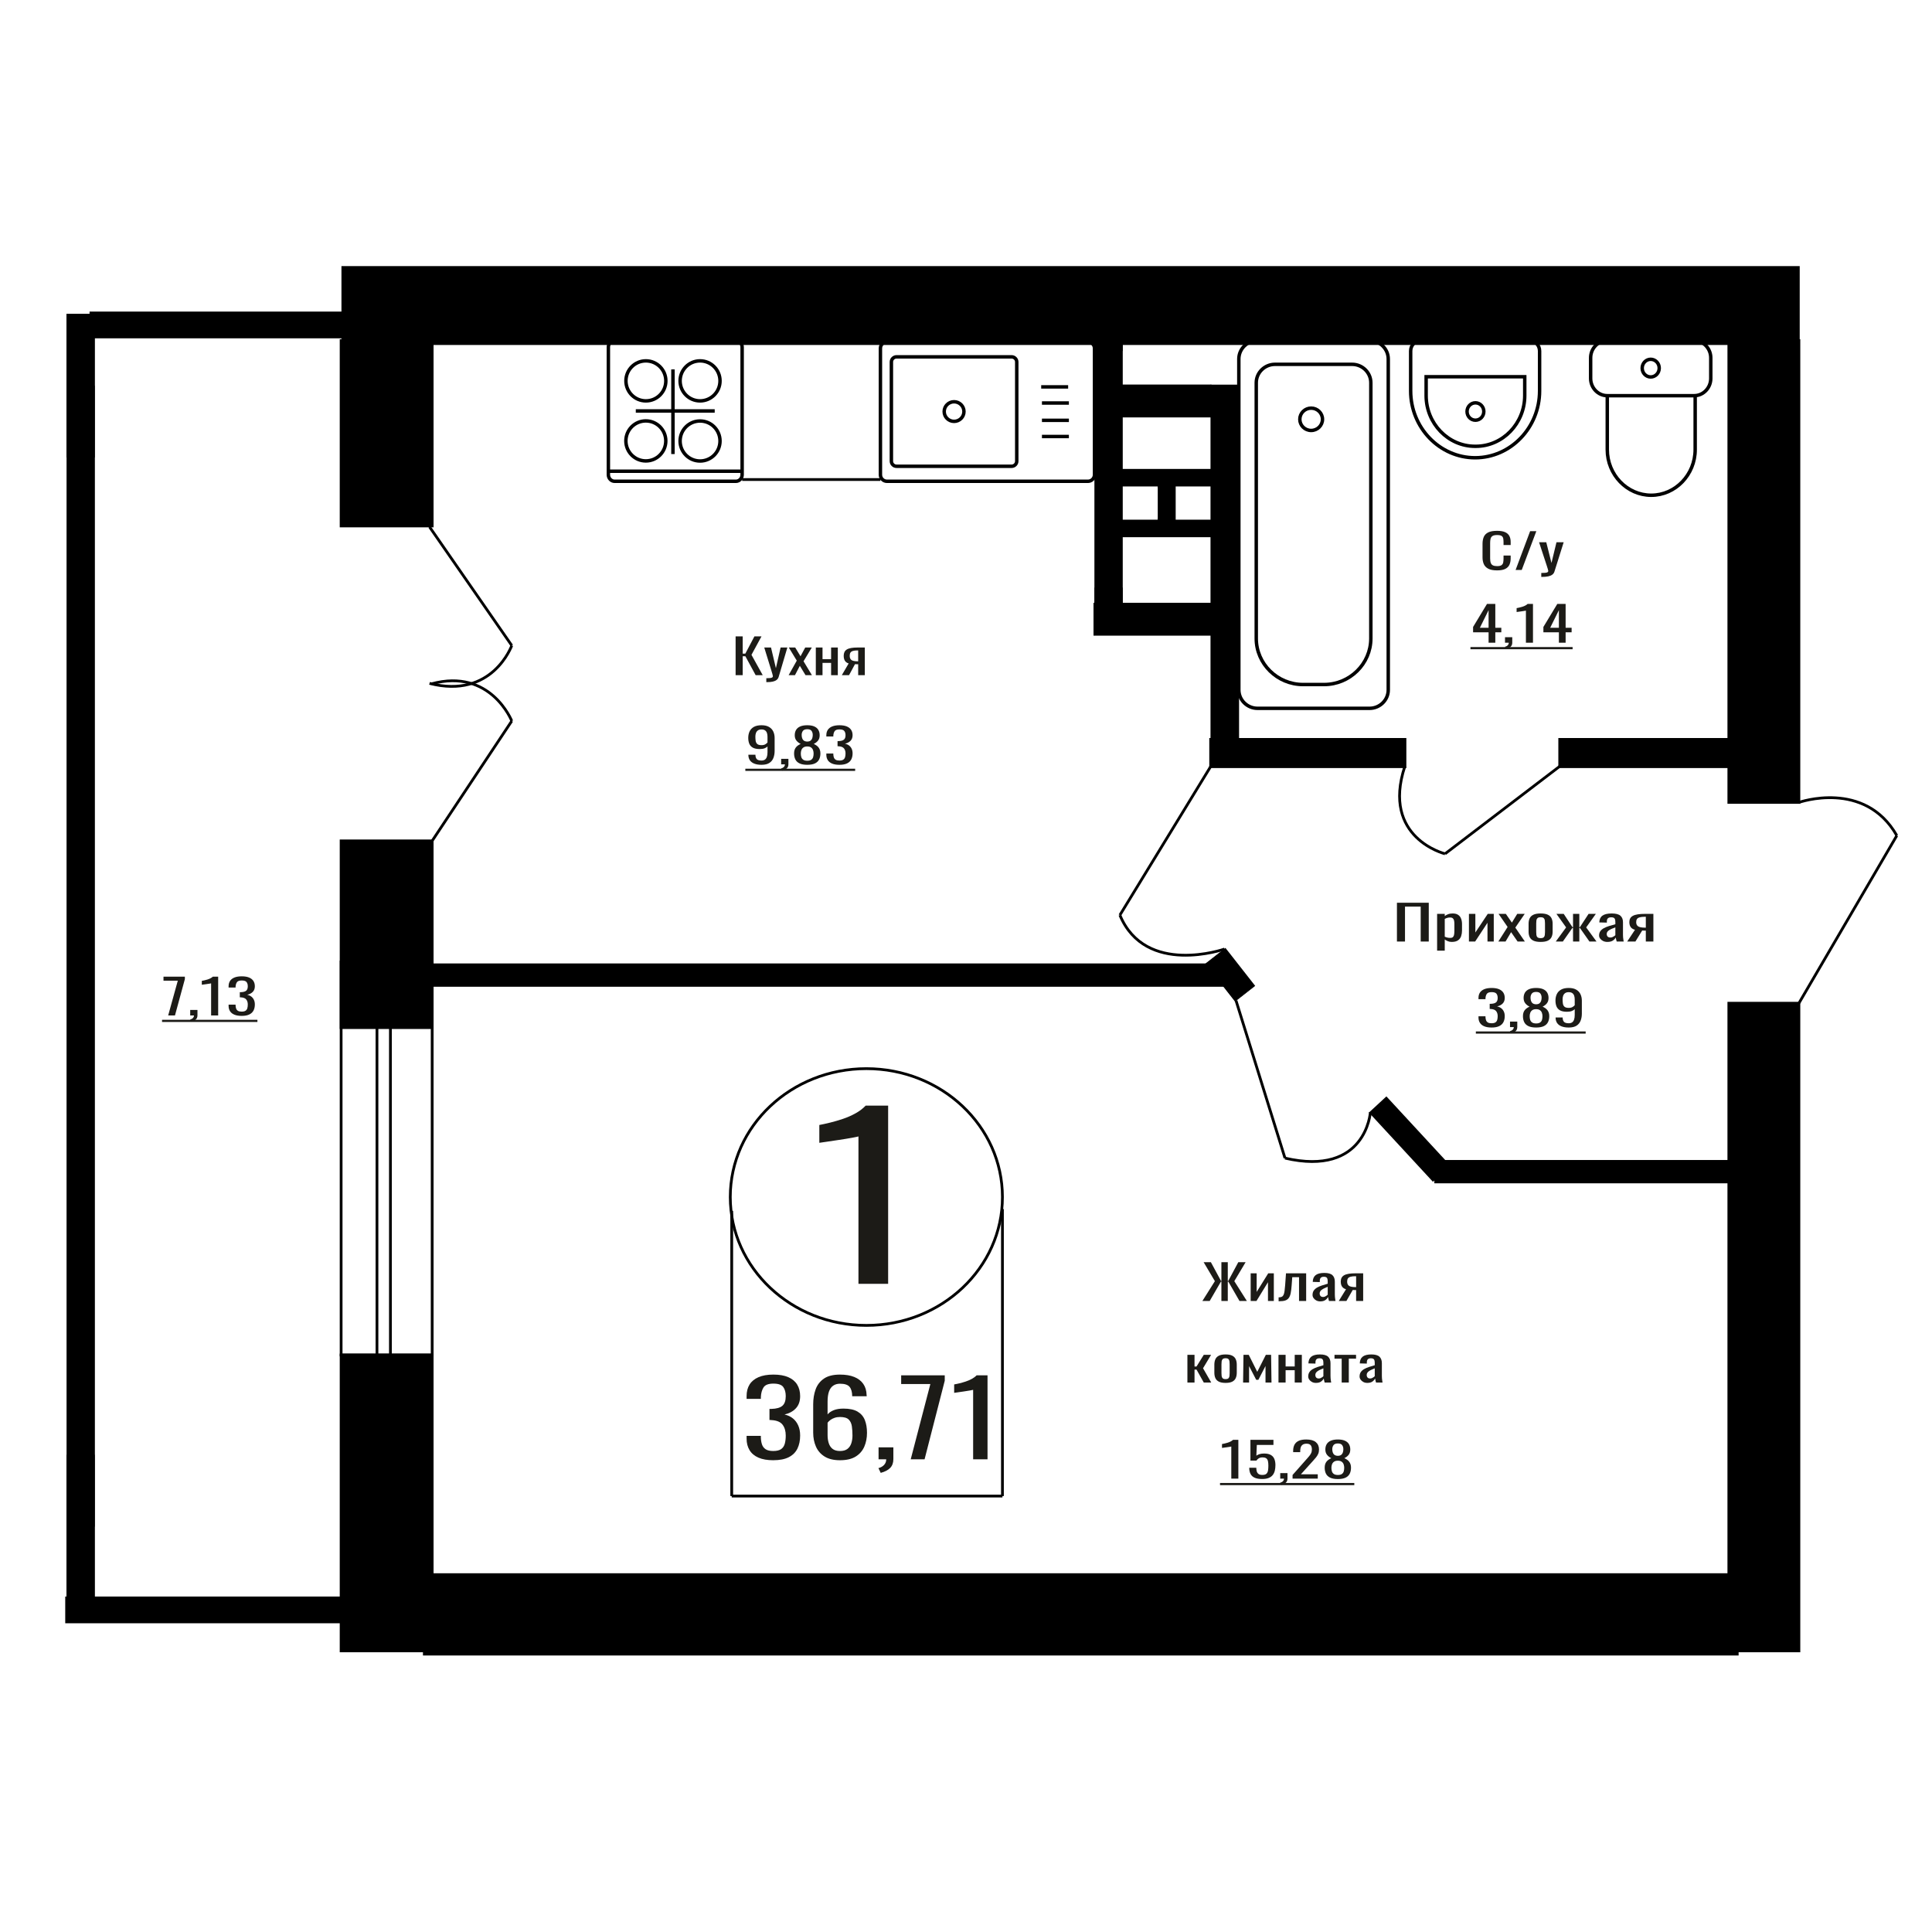
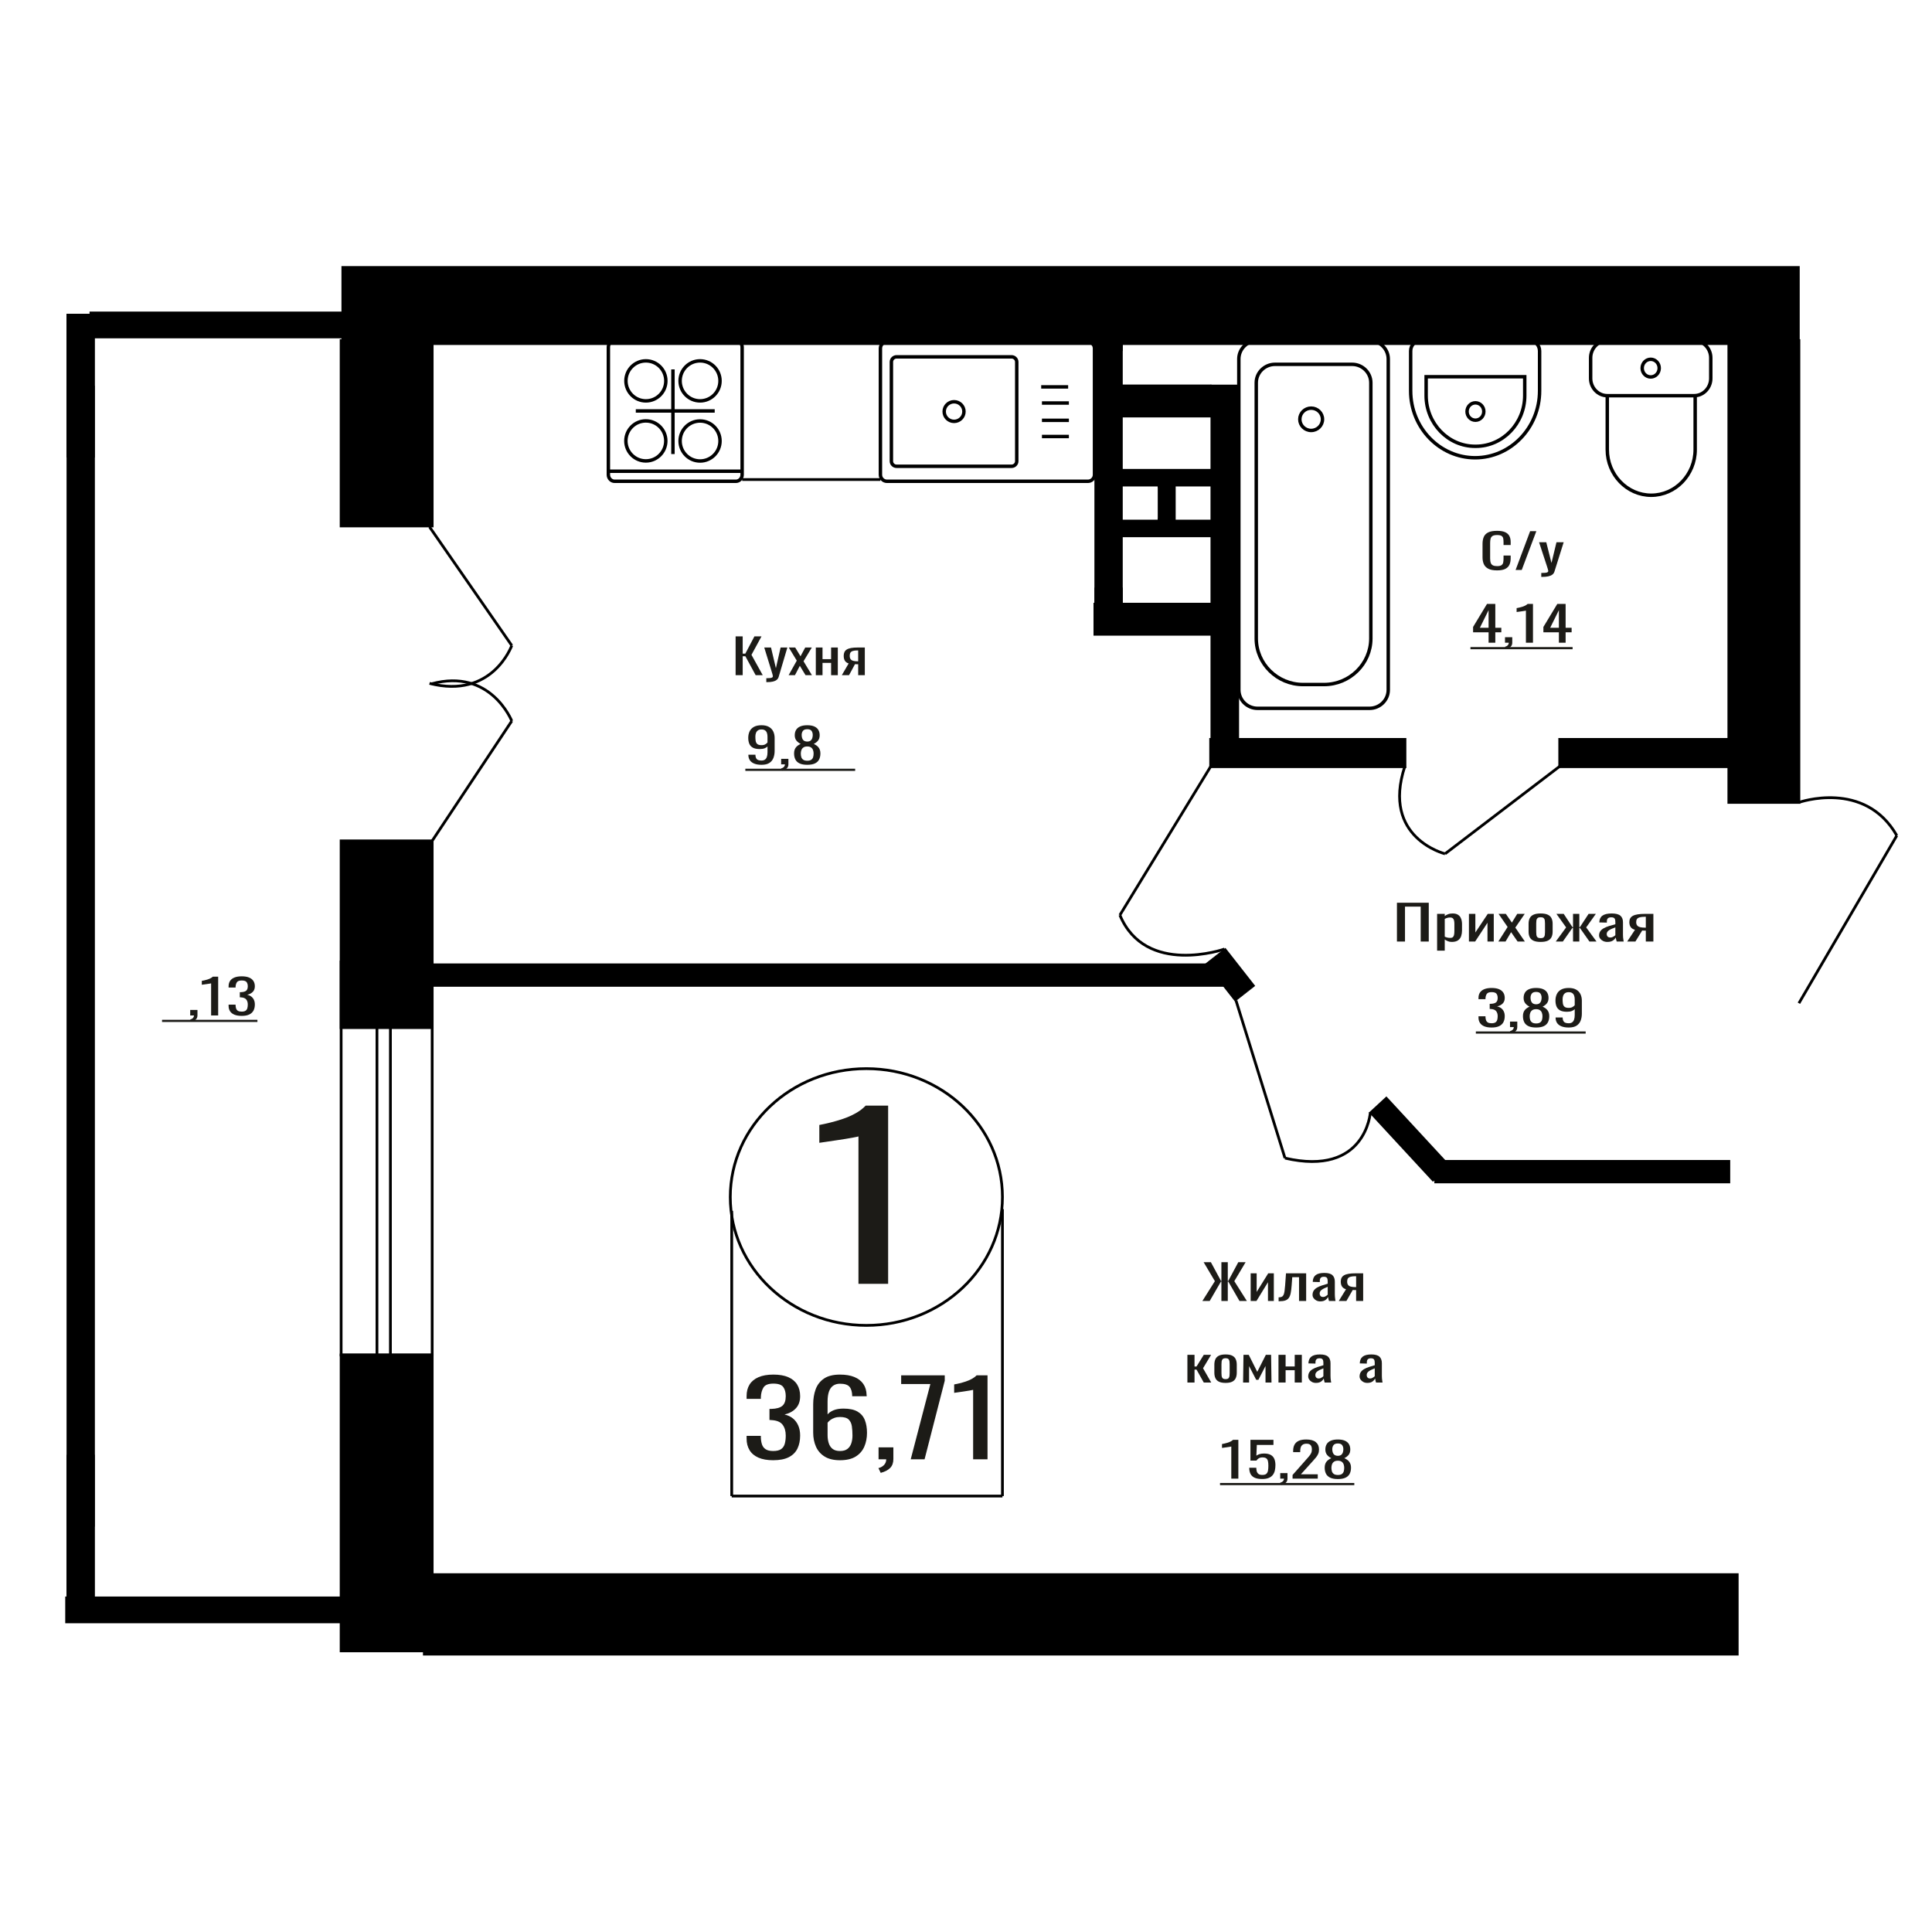
<svg xmlns="http://www.w3.org/2000/svg" xml:space="preserve" width="140mm" height="140mm" version="1.1" style="shape-rendering:geometricPrecision; text-rendering:geometricPrecision; image-rendering:optimizeQuality; fill-rule:evenodd; clip-rule:evenodd" viewBox="0 0 14000 14000">
  <defs>
    <style type="text/css">
   
    .str1 {stroke:black;stroke-width:25;stroke-miterlimit:22.926}
    .str0 {stroke:black;stroke-width:20;stroke-miterlimit:22.926}
    .fil1 {fill:none}
    .fil3 {fill:black}
    .fil2 {fill:#1C1B17}
    .fil0 {fill:#1C1B17;fill-rule:nonzero}
   
  </style>
  </defs>
  <g id="Слой_x0020_1">
    <polygon class="fil0" points="5330.52,4892.7 5330.52,4611.56 5381.83,4611.56 5381.83,4736.51 5400.9,4736.51 5466.73,4611.56 5518.04,4611.56 5445.39,4745.19 5527.13,4892.7 5475.82,4892.7 5401.35,4755.6 5381.83,4755.6 5381.83,4892.7 " />
    <path id="1" class="fil0" d="M5553 4943.03l0 -28.46c11.8,0 21.2,-0.41 28.15,-1.22 6.96,-0.81 11.96,-2.31 14.98,-4.51 3.04,-2.2 4.54,-5.26 4.54,-9.2 0,-2.08 -1.06,-6.71 -3.18,-13.88 -2.12,-7.17 -4.38,-14.81 -6.8,-22.91l-52.67 -170.77 49.03 0 35.42 149.94 34.06 -149.94 49.03 0 -62.66 211.73c-2.72,9.72 -7.72,17.41 -14.98,23.08 -7.26,5.67 -16.57,9.77 -27.93,12.32 -11.34,2.55 -25.04,3.82 -41.09,3.82l-5.9 0z" />
    <polygon id="2" class="fil0" points="5714.64,4892.7 5773.68,4787.18 5716.01,4692.08 5762.32,4692.08 5800.91,4755.6 5834.97,4692.08 5882.65,4692.08 5822.71,4791.7 5883.55,4892.7 5837.24,4892.7 5795.92,4824.67 5760.51,4892.7 " />
    <polygon id="3" class="fil0" points="5911.7,4892.7 5911.7,4692.08 5960.29,4692.08 5960.29,4776.42 6022.49,4776.42 6022.49,4692.08 6071.08,4692.08 6071.08,4892.7 6022.49,4892.7 6022.49,4803.5 5960.29,4803.5 5960.29,4892.7 " />
    <path id="4" class="fil0" d="M6100.13 4892.7l49.49 -85.04c-8.48,-2.54 -15.36,-6.36 -20.66,-11.45 -5.29,-5.09 -9.15,-11.34 -11.57,-18.74 -2.42,-7.41 -3.64,-15.74 -3.64,-24.99 0,-10.65 1.82,-19.79 5.46,-27.42 3.63,-7.64 9.38,-13.89 17.25,-18.75 7.86,-4.86 18.31,-8.44 31.33,-10.76 13.02,-2.31 29.06,-3.47 48.13,-3.47l50.85 0 0 200.62 -48.13 0 0 -79.14c-4.84,0 -8.92,-0.05 -12.26,-0.17 -3.33,-0.12 -6.96,-0.29 -10.9,-0.52l-43.13 79.83 -52.22 0zm113.07 -100.66c0.6,0 1.58,0 2.94,0 1.36,0 2.2,0 2.5,0l0 -78.79c-0.3,0 -1.14,0 -2.5,0 -1.36,0 -2.2,0 -2.5,0 -14.22,0 -25.49,1.33 -33.81,4 -8.34,2.66 -14.16,6.82 -17.49,12.49 -3.33,5.67 -5,13.25 -5,22.74 0,13.19 3.86,23.02 11.59,29.5 7.72,6.48 22.47,9.83 44.27,10.06z" />
    <path class="fil0" d="M6220.67 9302.91l0 -1067.96c-1.34,1.06 -16.42,4.25 -45.25,9.56 -28.81,5.32 -61.32,10.63 -97.51,15.94 -36.19,5.32 -68.37,10.1 -96.51,14.35 -28.16,4.25 -42.9,6.38 -44.24,6.38l0 -129.12c22.78,-4.25 49.26,-10.09 79.42,-17.53 30.16,-7.44 60.99,-16.47 92.49,-27.1 31.51,-10.62 61.67,-23.91 90.48,-39.85 28.83,-15.94 53.29,-34.53 73.4,-55.79l162.86 0 0 1291.12 -215.14 0z" />
    <polygon class="fil0" points="10122.74,6822.73 10122.74,6541.59 10353.34,6541.59 10353.34,6822.73 10294.91,6822.73 10294.91,6569.7 10181.16,6569.7 10181.16,6822.73 " />
    <path id="1" class="fil0" d="M10413.83 6888.68l0 -266.57 55.33 0 0 15.97c6.56,-5.09 14.48,-9.49 23.79,-13.19 9.31,-3.7 20.34,-5.55 33.09,-5.55 15.51,0 27.84,2.71 36.97,8.15 9.13,5.44 15.94,12.27 20.43,20.48 4.48,8.21 7.4,16.54 8.78,24.99 1.38,8.45 2.08,15.68 2.08,21.69l0 48.6c0,14.11 -2.08,27.47 -6.22,40.09 -4.12,12.61 -11.63,22.79 -22.49,30.54 -10.86,7.75 -26.1,11.63 -45.75,11.63 -10.7,0 -20.17,-1.8 -28.44,-5.38 -8.28,-3.59 -15.68,-7.7 -22.24,-12.32l0 80.87 -55.33 0zm95.15 -92.33c9.65,0 16.54,-2.37 20.68,-7.11 4.14,-4.75 6.72,-11.17 7.76,-19.27 1.03,-8.1 1.55,-17.01 1.55,-26.72l0 -48.6c0,-8.33 -0.69,-16.02 -2.07,-23.08 -1.39,-7.06 -4.31,-12.67 -8.79,-16.83 -4.49,-4.17 -11.55,-6.25 -21.2,-6.25 -7.24,0 -14.14,1.04 -20.68,3.12 -6.55,2.09 -12.24,4.52 -17.07,7.29l0 128.43c5.17,2.54 11.04,4.68 17.58,6.42 6.55,1.73 13.96,2.6 22.24,2.6z" />
    <polygon id="2" class="fil0" points="10644.44,6822.73 10644.44,6622.11 10690.98,6622.11 10690.98,6757.13 10780.94,6622.11 10824.38,6622.11 10824.38,6822.73 10778.88,6822.73 10778.88,6686.67 10689.43,6822.73 " />
    <polygon id="3" class="fil0" points="10857.46,6822.73 10924.69,6717.21 10859.03,6622.11 10911.76,6622.11 10955.71,6685.63 10994.48,6622.11 11048.78,6622.11 10980.53,6721.73 11049.81,6822.73 10997.08,6822.73 10950.02,6754.7 10909.69,6822.73 " />
    <path id="4" class="fil0" d="M11164.08 6825.51c-22.06,0 -39.46,-3.01 -52.22,-9.03 -12.76,-6.01 -21.8,-14.58 -27.15,-25.68 -5.33,-11.11 -8.01,-24.18 -8.01,-39.22l0 -58.31c0,-15.05 2.68,-28.12 8.01,-39.23 5.35,-11.1 14.39,-19.66 27.15,-25.68 12.76,-6.02 30.16,-9.02 52.22,-9.02 22.07,0 39.39,3 51.96,9.02 12.59,6.02 21.55,14.58 26.89,25.68 5.35,11.11 8.02,24.18 8.02,39.23l0 58.31c0,15.04 -2.67,28.11 -8.02,39.22 -5.34,11.1 -14.3,19.67 -26.89,25.68 -12.57,6.02 -29.89,9.03 -51.96,9.03zm0 -27.42c10.69,0 18.19,-2.09 22.5,-6.25 4.3,-4.17 6.9,-9.66 7.75,-16.49 0.86,-6.82 1.29,-13.94 1.29,-21.34l0 -62.83c0,-7.63 -0.43,-14.81 -1.29,-21.52 -0.85,-6.71 -3.45,-12.2 -7.75,-16.48 -4.31,-4.28 -11.81,-6.42 -22.5,-6.42 -10.68,0 -18.26,2.14 -22.74,6.42 -4.49,4.28 -7.15,9.77 -8.02,16.48 -0.86,6.71 -1.29,13.89 -1.29,21.52l0 62.83c0,7.4 0.43,14.52 1.29,21.34 0.87,6.83 3.53,12.32 8.02,16.49 4.48,4.16 12.06,6.25 22.74,6.25z" />
    <polygon id="5" class="fil0" points="11273.7,6822.73 11348.67,6720.34 11278.34,6622.11 11331.09,6622.11 11394.69,6718.6 11398.81,6718.6 11398.81,6622.11 11444.32,6622.11 11444.32,6718.6 11448.45,6718.6 11511.54,6622.11 11564.27,6622.11 11493.96,6720.34 11568.94,6822.73 11517.74,6822.73 11448.45,6724.16 11444.32,6724.16 11444.32,6822.73 11398.81,6822.73 11398.81,6724.16 11394.17,6724.16 11324.88,6822.73 " />
    <path id="6" class="fil0" d="M11647.52 6825.51c-11.73,0 -22.06,-2.26 -31.03,-6.77 -8.96,-4.51 -16.02,-10.3 -21.2,-17.36 -5.17,-7.05 -7.75,-14.52 -7.75,-22.38 0,-12.5 3.1,-23.03 9.31,-31.59 6.2,-8.56 14.74,-15.79 25.6,-21.69 10.86,-5.9 23.43,-11.05 37.73,-15.45 14.32,-4.39 29.39,-8.67 45.24,-12.84l0 -14.23c0,-8.1 -0.68,-14.81 -2.05,-20.13 -1.39,-5.32 -4.24,-9.31 -8.54,-11.98 -4.31,-2.66 -10.77,-3.99 -19.4,-3.99 -7.58,0 -13.69,1.16 -18.35,3.47 -4.65,2.32 -8.01,5.61 -10.08,9.9 -2.07,4.28 -3.1,9.31 -3.1,15.09l0 10.07 -54.81 -1.39c0.69,-22.21 8.27,-38.58 22.75,-49.11 14.48,-10.53 36.88,-15.79 67.21,-15.79 29.65,0 50.68,5.43 63.09,16.31 12.41,10.87 18.61,26.61 18.61,47.2l0 91.63c0,6.25 0.27,12.27 0.77,18.05 0.52,5.79 1.21,11.17 2.07,16.14 0.87,4.98 1.64,9.66 2.33,14.06l-50.67 0c-1.04,-3.7 -2.32,-8.39 -3.87,-14.06 -1.56,-5.67 -2.68,-10.81 -3.37,-15.44 -3.44,7.86 -10.08,15.21 -19.9,22.04 -9.83,6.82 -23.36,10.24 -40.59,10.24zm21.72 -31.94c5.51,0 10.68,-1.04 15.5,-3.12 4.83,-2.08 9.14,-4.45 12.93,-7.11 3.79,-2.67 6.38,-4.81 7.75,-6.43l0 -56.92c-8.61,3.24 -16.71,6.48 -24.3,9.72 -7.58,3.24 -14.21,6.65 -19.9,10.24 -5.69,3.59 -10.17,7.64 -13.45,12.15 -3.26,4.51 -4.9,9.66 -4.9,15.44 0,8.1 2.23,14.46 6.72,19.09 4.48,4.63 11.02,6.94 19.65,6.94z" />
    <path id="7" class="fil0" d="M11791.26 6822.73l56.35 -85.04c-9.65,-2.54 -17.49,-6.36 -23.52,-11.45 -6.03,-5.09 -10.43,-11.34 -13.18,-18.74 -2.76,-7.41 -4.15,-15.74 -4.15,-24.99 0,-10.65 2.08,-19.79 6.22,-27.42 4.14,-7.64 10.68,-13.89 19.65,-18.75 8.95,-4.86 20.85,-8.44 35.67,-10.76 14.83,-2.31 33.09,-3.47 54.81,-3.47l57.9 0 0 200.62 -54.8 0 0 -79.14c-5.51,0 -10.16,-0.05 -13.96,-0.17 -3.8,-0.12 -7.93,-0.29 -12.41,-0.52l-49.11 79.83 -59.47 0zm128.75 -100.66c0.69,0 1.8,0 3.35,0 1.55,0 2.5,0 2.85,0l0 -78.79c-0.35,0 -1.3,0 -2.85,0 -1.55,0 -2.5,0 -2.84,0 -16.2,0 -29.04,1.33 -38.51,4 -9.49,2.66 -16.12,6.82 -19.92,12.49 -3.78,5.67 -5.69,13.25 -5.69,22.74 0,13.19 4.4,23.02 13.2,29.5 8.79,6.48 25.59,9.83 50.41,10.06z" />
    <ellipse class="fil1 str0" cx="6277.96" cy="8674.07" rx="986.08" ry="930.23" />
    <line class="fil1 str0" x1="5302.33" y1="8774.27" x2="5302.33" y2="10841.04" />
    <line class="fil1 str0" x1="7264.05" y1="8761.47" x2="7264.05" y2="10841.03" />
    <line class="fil1 str0" x1="5302.33" y1="10841.03" x2="7264.05" y2="10841.03" />
    <path class="fil0" d="M5603.16 10581.38c-42.9,0 -78.64,-6.26 -107.23,-18.78 -28.59,-12.52 -50.04,-30.55 -64.34,-54.09 -14.3,-23.55 -21.45,-51.34 -21.45,-83.4l0 -20.28 103.34 0c0,2 0,4.13 0,6.38 0,2.26 0,4.64 0,7.14 0.65,18.03 3.41,34.31 8.29,48.83 4.86,14.53 13.63,26.05 26.31,34.56 12.68,8.52 31.04,12.78 55.08,12.78 25.34,0 44.52,-4.64 57.52,-13.9 12.98,-9.27 21.77,-22.42 26.31,-39.45 4.55,-17.03 6.82,-36.56 6.82,-58.6 0,-32.05 -7.62,-58.22 -22.91,-78.51 -15.27,-20.28 -42.08,-31.43 -80.42,-33.43 -1.94,-0.5 -4.38,-0.75 -7.3,-0.75 -2.93,0 -5.36,0 -7.32,0l0 -80.39c1.96,0 4.23,0 6.82,0 2.61,0 4.88,0 6.83,0 37.04,-1 63.69,-8.52 79.94,-22.54 16.24,-14.03 24.36,-37.32 24.36,-69.87 0,-27.55 -6,-49.59 -18.03,-66.12 -12.02,-16.52 -35.9,-24.79 -71.65,-24.79 -35.74,0 -59.46,9.14 -71.15,27.42 -11.71,18.29 -18.21,41.7 -19.5,70.25 0,2 0,4.13 0,6.39 0,2.25 0,4.38 0,6.38l-103.34 0 0 -20.28c0,-32.56 7.15,-60.36 21.45,-83.4 14.3,-23.04 35.9,-40.82 64.82,-53.34 28.93,-12.52 64.83,-18.78 107.72,-18.78 43.55,0 79.62,6.26 108.2,18.78 28.6,12.52 50.04,30.43 64.34,53.72 14.3,23.29 21.45,51.21 21.45,83.77 0,36.56 -10.24,65.86 -30.71,87.9 -20.46,22.04 -47.93,37.06 -82.37,45.08 24.05,5.51 44.35,15.02 60.92,28.55 16.58,13.52 29.41,30.68 38.51,51.46 9.1,20.79 13.65,44.95 13.65,72.5 0,36.06 -6.5,67.49 -19.5,94.29 -12.99,26.8 -33.79,47.58 -62.39,62.36 -28.59,14.77 -66.28,22.16 -113.07,22.16z" />
    <path id="1" class="fil0" d="M6086.66 10581.38c-45.49,0 -82.54,-8.89 -111.12,-26.67 -28.6,-17.78 -49.57,-41.82 -62.88,-72.12 -13.32,-30.31 -19.98,-63.99 -19.98,-101.05l0 -205.11c0,-39.57 5.84,-75.63 17.54,-108.19 11.69,-32.55 31.69,-58.6 59.95,-78.13 28.27,-19.54 67.1,-29.3 116.49,-29.3 40.94,0 75.55,5.76 103.82,17.28 28.27,11.52 50.03,28.3 65.3,50.33 15.29,22.04 23.24,48.84 23.89,80.39 0,1.01 0.17,2.38 0.49,4.14 0.33,1.75 0.48,3.38 0.48,4.88l-105.28 0c0,-29.55 -6.17,-52.09 -18.51,-67.62 -12.35,-15.52 -35.75,-23.29 -70.19,-23.29 -18.84,0 -35.09,4.64 -48.74,13.9 -13.65,9.27 -23.89,23.42 -30.71,42.45 -6.82,19.03 -10.24,43.58 -10.24,73.63l0 92.41c10.41,-12.52 25.19,-22.67 44.36,-30.43 19.17,-7.76 42.73,-11.65 70.68,-11.65 43.54,0 77.65,7.27 102.34,21.79 24.71,14.53 42.25,34.94 52.64,61.23 10.41,26.3 15.61,57.23 15.61,92.79 0,36.56 -6.5,69.87 -19.5,99.92 -13,30.05 -33.8,53.97 -62.38,71.75 -28.6,17.78 -66.62,26.67 -114.06,26.67zm0 -66.86c23.4,0 41.59,-5.14 54.59,-15.41 12.99,-10.26 22.26,-23.91 27.78,-40.94 5.53,-17.03 8.28,-35.56 8.28,-55.6 0,-24.04 -1.45,-46.33 -4.38,-66.86 -2.92,-20.54 -10.55,-36.94 -22.91,-49.21 -12.35,-12.27 -33.47,-18.41 -63.36,-18.41 -14.29,0 -27.29,2 -38.99,6.01 -11.69,4.01 -21.78,9.14 -30.22,15.4 -8.45,6.26 -15.27,12.9 -20.48,19.91l0 90.91c0,20.53 2.77,39.57 8.29,57.1 5.53,17.53 14.79,31.43 27.78,41.69 13,10.27 30.87,15.41 53.62,15.41z" />
    <path id="2" class="fil0" d="M6382.02 10673.04l-16.57 -34.56c17.55,-4.51 31.36,-12.4 41.43,-23.67 10.08,-11.26 15.11,-24.66 15.11,-40.19l-55.57 0 0 -86.4 107.24 0 0 84.9c0,26.54 -7.48,47.7 -22.42,63.48 -14.95,15.78 -38.02,27.93 -69.22,36.44z" />
    <polygon id="3" class="fil0" points="6599.4,10574.62 6741.72,10029.18 6530.19,10029.18 6530.19,9966.07 6846.02,9966.07 6846.02,10005.13 6699.8,10574.62 " />
    <path id="4" class="fil0" d="M7051.7 10574.62l0 -503.37c-0.65,0.5 -7.95,2 -21.93,4.51 -13.97,2.5 -29.73,5.01 -47.28,7.51 -17.54,2.5 -33.13,4.76 -46.78,6.76 -13.65,2 -20.8,3.01 -21.45,3.01l0 -60.86c11.04,-2 23.89,-4.76 38.51,-8.26 14.61,-3.51 29.55,-7.77 44.84,-12.77 15.27,-5.01 29.89,-11.27 43.85,-18.79 13.98,-7.51 25.84,-16.28 35.59,-26.29l78.96 0 0 608.55 -104.31 0z" />
    <path class="fil0" d="M10808.36 7445.78c-21.03,0 -38.56,-2.89 -52.58,-8.67 -14.01,-5.79 -24.53,-14.12 -31.54,-24.99 -7.01,-10.88 -10.52,-23.72 -10.52,-38.53l0 -9.37 50.67 0c0,0.92 0,1.91 0,2.95 0,1.04 0,2.14 0,3.3 0.32,8.33 1.67,15.85 4.06,22.56 2.38,6.71 6.68,12.03 12.9,15.96 6.21,3.94 15.22,5.9 27.01,5.9 12.42,0 21.82,-2.14 28.2,-6.42 6.36,-4.28 10.67,-10.35 12.9,-18.22 2.23,-7.87 3.35,-16.89 3.35,-27.07 0,-14.81 -3.75,-26.9 -11.24,-36.27 -7.49,-9.38 -20.63,-14.52 -39.42,-15.45 -0.97,-0.23 -2.16,-0.35 -3.6,-0.35 -1.43,0 -2.63,0 -3.58,0l0 -37.14c0.95,0 2.07,0 3.35,0 1.27,0 2.38,0 3.35,0 18.16,-0.46 31.21,-3.93 39.18,-10.41 7.96,-6.48 11.96,-17.24 11.96,-32.28 0,-12.72 -2.95,-22.91 -8.84,-30.54 -5.91,-7.64 -17.62,-11.46 -35.14,-11.46 -17.52,0 -29.16,4.23 -34.88,12.67 -5.75,8.45 -8.93,19.27 -9.56,32.46 0,0.92 0,1.9 0,2.95 0,1.04 0,2.02 0,2.95l-50.67 0 0 -9.37c0,-15.05 3.51,-27.89 10.52,-38.53 7.01,-10.65 17.6,-18.86 31.78,-24.65 14.18,-5.78 31.78,-8.67 52.81,-8.67 21.35,0 39.03,2.89 53.05,8.67 14.02,5.79 24.54,14.06 31.55,24.82 7.01,10.76 10.52,23.66 10.52,38.7 0,16.89 -5.03,30.43 -15.07,40.61 -10.04,10.18 -23.49,17.12 -40.38,20.83 11.78,2.54 21.75,6.94 29.88,13.19 8.12,6.24 14.41,14.17 18.87,23.77 4.47,9.61 6.7,20.77 6.7,33.5 0,16.66 -3.2,31.18 -9.57,43.56 -6.36,12.38 -16.57,21.98 -30.59,28.8 -14.01,6.83 -32.49,10.24 -55.43,10.24z" />
    <path id="1" class="fil0" d="M10949.81 7488.13l-8.12 -15.97c8.61,-2.08 15.38,-5.72 20.31,-10.93 4.94,-5.21 7.41,-11.4 7.41,-18.57l-27.24 0 0 -39.92 52.58 0 0 39.23c0,12.26 -3.67,22.04 -10.99,29.32 -7.33,7.29 -18.65,12.91 -33.95,16.84z" />
    <path id="2" class="fil0" d="M11131.44 7445.78c-23.26,0 -41.9,-3.35 -55.92,-10.06 -14.02,-6.71 -24.14,-16.26 -30.35,-28.64 -6.21,-12.38 -9.32,-26.9 -9.32,-43.56 0,-9.48 1.11,-17.81 3.34,-24.99 2.23,-7.17 5.51,-13.48 9.81,-18.91 4.29,-5.44 9.4,-10.18 15.3,-14.23 5.89,-4.05 12.33,-7.7 19.34,-10.94 -12.73,-6.25 -23.09,-14.4 -31.06,-24.47 -7.96,-10.06 -11.94,-22.85 -11.94,-38.35 0,-14.81 3.18,-27.65 9.56,-38.53 6.37,-10.87 16.33,-19.26 29.86,-25.16 13.54,-5.9 30.67,-8.85 51.38,-8.85 20.71,0 37.67,2.95 50.9,8.85 13.22,5.9 23.03,14.29 29.39,25.16 6.37,10.88 9.57,23.72 9.57,38.53 0,15.73 -3.91,28.58 -11.72,38.53 -7.81,9.95 -18.24,18.04 -31.3,24.29 7.01,3.24 13.46,6.89 19.35,10.94 5.91,4.05 11,8.79 15.3,14.23 4.31,5.43 7.64,11.74 10.04,18.91 2.39,7.18 3.58,15.51 3.58,24.99 0,16.66 -3.1,31.18 -9.31,43.56 -6.23,12.38 -16.26,21.93 -30.12,28.64 -13.86,6.71 -32.43,10.06 -55.68,10.06zm0 -29.5c12.43,0 21.99,-2.31 28.68,-6.94 6.69,-4.63 11.22,-10.88 13.62,-18.74 2.39,-7.87 3.58,-16.66 3.58,-26.38 0,-8.8 -1.35,-17.07 -4.06,-24.82 -2.7,-7.75 -7.41,-14.11 -14.1,-19.09 -6.7,-4.97 -15.94,-7.46 -27.72,-7.46 -11.79,0 -21.11,2.43 -27.96,7.29 -6.85,4.86 -11.71,11.16 -14.58,18.91 -2.86,7.76 -4.29,16.14 -4.29,25.17 0,9.72 1.26,18.51 3.81,26.38 2.56,7.86 7.26,14.11 14.1,18.74 6.86,4.63 16.5,6.94 28.92,6.94zm0 -138.83c10.83,-0.24 19.04,-2.67 24.62,-7.29 5.57,-4.63 9.47,-10.59 11.7,-17.88 2.23,-7.29 3.35,-14.87 3.35,-22.73 0,-11.57 -2.87,-21.41 -8.61,-29.51 -5.73,-8.09 -16.08,-12.14 -31.06,-12.14 -14.97,0 -25.49,4.05 -31.55,12.14 -6.04,8.1 -9.07,17.94 -9.07,29.51 0,7.86 1.11,15.44 3.34,22.73 2.23,7.29 6.3,13.25 12.19,17.88 5.89,4.62 14.26,7.05 25.09,7.29z" />
    <path id="3" class="fil0" d="M11367.55 7445.78c-20.08,0 -37.21,-2.72 -51.39,-8.15 -14.17,-5.44 -24.92,-13.37 -32.25,-23.78 -7.34,-10.41 -11.15,-23.02 -11.47,-37.83 0,-0.46 0,-0.98 0,-1.56 0,-0.58 0,-1.1 0,-1.57l51.13 0c0,13.43 3.03,23.78 9.09,31.07 6.05,7.29 17.84,10.93 35.36,10.93 9.57,0 17.53,-2.14 23.9,-6.42 6.38,-4.28 11.15,-10.87 14.33,-19.78 3.2,-8.91 4.78,-20.19 4.78,-33.84l0 -42.7c-4.78,5.79 -11.87,10.47 -21.26,14.06 -9.4,3.59 -21.11,5.38 -35.12,5.38 -21.36,0 -38.09,-3.41 -50.2,-10.24 -12.1,-6.82 -20.62,-16.31 -25.57,-28.46 -4.93,-12.15 -7.4,-26.32 -7.4,-42.52 0,-17.12 3.19,-32.57 9.55,-46.33 6.38,-13.77 16.65,-24.71 30.83,-32.8 14.19,-8.1 32.75,-12.15 55.69,-12.15 22.29,0 40.45,4.1 54.49,12.32 14.01,8.21 24.28,19.26 30.81,33.15 6.54,13.88 9.81,29.38 9.81,46.51l0 94.4c0,18.05 -2.87,34.71 -8.61,49.99 -5.73,15.27 -15.45,27.47 -29.15,36.61 -13.7,9.14 -32.83,13.71 -57.35,13.71zm0 -142.3c11.15,0 20.23,-2.03 27.23,-6.08 7.01,-4.05 12.44,-8.5 16.25,-13.36l0 -41.65c0,-9.72 -1.26,-18.57 -3.81,-26.55 -2.56,-7.99 -7.02,-14.35 -13.39,-19.09 -6.37,-4.75 -15.13,-7.12 -26.28,-7.12 -11.16,0 -20,2.43 -26.54,7.29 -6.52,4.86 -11.15,11.17 -13.85,18.92 -2.71,7.75 -4.06,16.25 -4.06,25.51 0,11.1 0.72,21.4 2.15,30.89 1.43,9.49 5.26,17.06 11.47,22.73 6.21,5.67 16.48,8.51 30.83,8.51z" />
    <polygon id="4" class="fil2" points="10694.61,7474.21 11490.37,7474.21 11490.37,7489.99 10694.61,7489.99 " />
    <path class="fil0" d="M10848.34 4133.22c-27.7,0 -49.21,-4.16 -64.5,-12.49 -15.3,-8.33 -25.94,-19.55 -31.89,-33.67 -5.96,-14.11 -8.94,-29.85 -8.94,-47.2l0 -99.27c0,-18.98 2.98,-35.52 8.94,-49.64 5.95,-14.11 16.59,-25.04 31.89,-32.8 15.29,-7.75 36.8,-11.62 64.5,-11.62 24.47,0 43.87,3.24 58.21,9.72 14.34,6.47 24.64,15.73 30.92,27.76 6.29,12.04 9.42,26.5 9.42,43.39l0 22.21 -51.7 0 0 -19.78c0,-10.41 -0.72,-19.61 -2.17,-27.59 -1.45,-7.99 -5.39,-14.18 -11.83,-18.57 -6.45,-4.4 -17.23,-6.6 -32.38,-6.6 -15.45,0 -26.72,2.37 -33.81,7.12 -7.08,4.74 -11.68,11.45 -13.78,20.13 -2.09,8.68 -3.13,18.8 -3.13,30.37l0 111.41c0,14.12 1.61,25.28 4.83,33.5 3.22,8.21 8.53,14.06 15.94,17.53 7.42,3.47 17.4,5.2 29.95,5.2 14.83,0 25.45,-2.37 31.89,-7.11 6.45,-4.75 10.47,-11.28 12.08,-19.61 1.62,-8.33 2.41,-18.05 2.41,-29.16l0 -20.82 51.7 0 0 20.82c0,17.12 -2.9,32.22 -8.7,45.3 -5.79,13.07 -15.77,23.25 -29.94,30.54 -14.18,7.29 -34.15,10.93 -59.91,10.93z" />
    <polygon id="1" class="fil0" points="10982.65,4130.1 11087.96,3848.96 11132.9,3848.96 11027.09,4130.1 " />
    <path id="2" class="fil0" d="M11168.66 4180.43l0 -28.46c12.55,0 22.55,-0.41 29.95,-1.22 7.41,-0.81 12.72,-2.31 15.94,-4.51 3.23,-2.2 4.83,-5.26 4.83,-9.2 0,-2.08 -1.13,-6.71 -3.38,-13.88 -2.26,-7.17 -4.67,-14.81 -7.24,-22.91l-56.04 -170.77 52.17 0 37.68 149.94 36.25 -149.94 52.17 0 -66.68 211.73c-2.89,9.72 -8.21,17.41 -15.94,23.08 -7.72,5.67 -17.63,9.77 -29.71,12.32 -12.07,2.55 -26.65,3.82 -43.73,3.82l-6.27 0z" />
    <path class="fil1 str1" d="M4680.36 2614.93c79.87,0 144.63,64.94 144.63,145.02 0,80.1 -64.76,145.02 -144.63,145.02 -79.87,0 -144.62,-64.92 -144.62,-145.02 0,-80.08 64.75,-145.02 144.62,-145.02zm-0.35 435.1c79.87,0 144.62,64.92 144.62,145.02 0,80.08 -64.75,145.02 -144.62,145.02 -79.88,0 -144.63,-64.94 -144.63,-145.02 0,-80.1 64.75,-145.02 144.63,-145.02zm392.92 -435.1c79.87,0 144.62,64.94 144.62,145.02 0,80.1 -64.75,145.02 -144.62,145.02 -79.87,0 -144.63,-64.92 -144.63,-145.02 0,-80.08 64.76,-145.02 144.63,-145.02zm0 435.69c79.87,0 144.62,64.93 144.62,145.02 0,80.09 -64.75,145.02 -144.62,145.02 -79.87,0 -144.63,-64.93 -144.63,-145.02 0,-80.09 64.76,-145.02 144.63,-145.02zm304.89 -535.07l0 924.49c0,26.17 -20.36,47.58 -45.24,47.58l-878.85 0c-24.88,0 -45.24,-21.41 -45.24,-47.58l0 -924.49c0,-26.17 20.36,-47.58 45.24,-47.58l878.85 0c24.88,0 45.24,21.41 45.24,47.58zm-501.36 161.26l0 613.31m302.6 -312.32l-571.81 0m770.57 436.99l-969.33 0" />
    <path class="fil1 str1" d="M11646.94 2467.98l629.39 0c66.31,0 120.57,56.33 120.57,125.19l0 148.85c0,68.86 -54.26,125.19 -120.57,125.19l-629.39 0c-66.32,0 -120.57,-56.33 -120.57,-125.19l0 -148.85c0,-68.86 54.25,-125.19 120.57,-125.19zm0 399.23l636.91 0 0 390.86c0,181.87 -143.3,330.67 -318.45,330.67l-0.01 0c-175.15,0 -318.45,-148.8 -318.45,-330.67l0 -390.86zm314.69 -263.7c34.08,0 61.71,28.7 61.71,64.09 0,35.39 -27.63,64.08 -61.71,64.08 -34.09,0 -61.71,-28.69 -61.71,-64.08 0,-35.39 27.62,-64.09 61.71,-64.09z" />
    <path class="fil1 str1" d="M6427.35 2477.01l1456.26 0c26.13,0 47.51,21.22 47.51,47.16l0 916.28c0,25.94 -21.38,47.16 -47.51,47.16l-1456.26 0c-26.13,0 -47.51,-21.22 -47.51,-47.16l0 -916.28c0,-25.94 21.38,-47.16 47.51,-47.16zm69.24 108.84l833.9 0c20.51,0 37.28,16.64 37.28,36.99l0 718.93c0,20.36 -16.77,37.01 -37.28,37.01l-833.9 0c-20.5,0 -37.27,-16.65 -37.27,-37.01l0 -718.93c0,-20.35 16.77,-36.99 37.27,-36.99zm416.95 325.34c39.57,0 71.65,31.84 71.65,71.12 0,39.28 -32.08,71.12 -71.65,71.12 -39.56,0 -71.64,-31.84 -71.64,-71.12 0,-39.28 32.08,-71.12 71.64,-71.12zm631.32 -107.67l195.28 0m-189.85 117.02l195.28 0m-195.28 125.38l195.28 0m-195.28 117.01l195.28 0" />
    <path class="fil0" d="M5518.13 5542.03c-20.08,0 -37.21,-2.72 -51.39,-8.15 -14.17,-5.44 -24.92,-13.37 -32.25,-23.78 -7.34,-10.41 -11.15,-23.02 -11.47,-37.83 0,-0.46 0,-0.98 0,-1.56 0,-0.58 0,-1.1 0,-1.57l51.13 0c0,13.43 3.03,23.78 9.09,31.07 6.06,7.29 17.84,10.93 35.36,10.93 9.57,0 17.53,-2.14 23.9,-6.42 6.38,-4.28 11.16,-10.87 14.34,-19.78 3.19,-8.91 4.77,-20.19 4.77,-33.84l0 -42.7c-4.77,5.79 -11.87,10.47 -21.26,14.06 -9.4,3.59 -21.11,5.38 -35.12,5.38 -21.36,0 -38.09,-3.41 -50.19,-10.24 -12.11,-6.82 -20.63,-16.31 -25.57,-28.46 -4.93,-12.15 -7.41,-26.32 -7.41,-42.52 0,-17.12 3.19,-32.57 9.55,-46.33 6.38,-13.77 16.65,-24.71 30.83,-32.8 14.19,-8.1 32.75,-12.15 55.69,-12.15 22.29,0 40.45,4.1 54.49,12.32 14.01,8.21 24.29,19.26 30.81,33.15 6.54,13.88 9.81,29.38 9.81,46.51l0 94.4c0,18.05 -2.87,34.71 -8.61,49.99 -5.73,15.27 -15.45,27.47 -29.15,36.61 -13.7,9.14 -32.83,13.71 -57.35,13.71zm0 -142.3c11.15,0 20.23,-2.03 27.24,-6.08 7,-4.05 12.43,-8.5 16.24,-13.36l0 -41.65c0,-9.72 -1.26,-18.57 -3.81,-26.55 -2.56,-7.99 -7.02,-14.35 -13.38,-19.09 -6.38,-4.75 -15.14,-7.12 -26.29,-7.12 -11.15,0 -19.99,2.43 -26.54,7.29 -6.52,4.86 -11.15,11.17 -13.85,18.92 -2.71,7.75 -4.06,16.25 -4.06,25.51 0,11.1 0.72,21.4 2.15,30.89 1.43,9.49 5.26,17.06 11.47,22.73 6.21,5.67 16.48,8.51 30.83,8.51z" />
    <path id="1" class="fil0" d="M5668.19 5584.38l-8.12 -15.97c8.6,-2.08 15.38,-5.72 20.31,-10.93 4.94,-5.21 7.41,-11.4 7.41,-18.57l-27.24 0 0 -39.92 52.57 0 0 39.23c0,12.26 -3.66,22.04 -10.99,29.32 -7.32,7.29 -18.64,12.91 -33.94,16.84z" />
    <path id="2" class="fil0" d="M5849.82 5542.03c-23.26,0 -41.91,-3.35 -55.92,-10.06 -14.02,-6.71 -24.14,-16.26 -30.35,-28.64 -6.21,-12.38 -9.32,-26.9 -9.32,-43.56 0,-9.48 1.11,-17.81 3.34,-24.99 2.23,-7.17 5.51,-13.48 9.81,-18.91 4.29,-5.44 9.4,-10.18 15.29,-14.23 5.9,-4.05 12.34,-7.7 19.35,-10.94 -12.74,-6.25 -23.09,-14.4 -31.06,-24.47 -7.96,-10.06 -11.94,-22.85 -11.94,-38.35 0,-14.81 3.18,-27.65 9.55,-38.53 6.38,-10.87 16.34,-19.26 29.87,-25.16 13.54,-5.9 30.67,-8.85 51.38,-8.85 20.71,0 37.67,2.95 50.9,8.85 13.22,5.9 23.03,14.29 29.39,25.16 6.37,10.88 9.57,23.72 9.57,38.53 0,15.73 -3.91,28.58 -11.72,38.53 -7.81,9.95 -18.25,18.04 -31.3,24.29 7.01,3.24 13.45,6.89 19.35,10.94 5.9,4.05 11,8.79 15.3,14.23 4.31,5.43 7.64,11.74 10.03,18.91 2.4,7.18 3.58,15.51 3.58,24.99 0,16.66 -3.09,31.18 -9.3,43.56 -6.23,12.38 -16.27,21.93 -30.12,28.64 -13.87,6.71 -32.43,10.06 -55.68,10.06zm0 -29.5c12.43,0 21.99,-2.31 28.68,-6.94 6.69,-4.63 11.22,-10.88 13.62,-18.74 2.39,-7.87 3.58,-16.66 3.58,-26.38 0,-8.8 -1.35,-17.07 -4.07,-24.82 -2.69,-7.75 -7.4,-14.11 -14.1,-19.09 -6.69,-4.97 -15.93,-7.46 -27.71,-7.46 -11.79,0 -21.11,2.43 -27.96,7.29 -6.85,4.86 -11.71,11.16 -14.58,18.91 -2.86,7.76 -4.3,16.14 -4.3,25.17 0,9.72 1.27,18.51 3.82,26.38 2.56,7.86 7.26,14.11 14.1,18.74 6.86,4.63 16.5,6.94 28.92,6.94zm0 -138.83c10.83,-0.24 19.04,-2.67 24.62,-7.29 5.57,-4.63 9.47,-10.59 11.7,-17.88 2.23,-7.29 3.35,-14.87 3.35,-22.73 0,-11.57 -2.87,-21.41 -8.61,-29.51 -5.73,-8.09 -16.08,-12.14 -31.06,-12.14 -14.97,0 -25.49,4.05 -31.55,12.14 -6.05,8.1 -9.08,17.94 -9.08,29.51 0,7.86 1.12,15.44 3.35,22.73 2.23,7.29 6.29,13.25 12.19,17.88 5.89,4.62 14.26,7.05 25.09,7.29z" />
-     <path id="3" class="fil0" d="M6082.58 5542.03c-21.03,0 -38.56,-2.89 -52.57,-8.67 -14.02,-5.79 -24.54,-14.12 -31.55,-24.99 -7.01,-10.88 -10.52,-23.72 -10.52,-38.53l0 -9.37 50.67 0c0,0.92 0,1.91 0,2.95 0,1.04 0,2.14 0,3.3 0.32,8.33 1.67,15.85 4.07,22.56 2.38,6.71 6.67,12.03 12.9,15.96 6.21,3.94 15.21,5.9 27,5.9 12.42,0 21.83,-2.14 28.2,-6.42 6.36,-4.28 10.67,-10.35 12.9,-18.22 2.23,-7.87 3.35,-16.89 3.35,-27.07 0,-14.81 -3.75,-26.9 -11.24,-36.27 -7.49,-9.38 -20.62,-14.52 -39.42,-15.45 -0.96,-0.23 -2.16,-0.35 -3.59,-0.35 -1.44,0 -2.63,0 -3.58,0l0 -37.14c0.95,0 2.06,0 3.34,0 1.27,0 2.38,0 3.35,0 18.16,-0.46 31.21,-3.93 39.19,-10.41 7.96,-6.48 11.95,-17.24 11.95,-32.28 0,-12.72 -2.95,-22.91 -8.84,-30.54 -5.91,-7.64 -17.61,-11.46 -35.14,-11.46 -17.52,0 -29.15,4.23 -34.88,12.67 -5.74,8.45 -8.92,19.27 -9.56,32.46 0,0.92 0,1.9 0,2.95 0,1.04 0,2.02 0,2.95l-50.67 0 0 -9.37c0,-15.05 3.51,-27.89 10.52,-38.53 7.01,-10.65 17.6,-18.86 31.78,-24.65 14.18,-5.78 31.78,-8.67 52.81,-8.67 21.36,0 39.04,2.89 53.05,8.67 14.02,5.79 24.54,14.06 31.55,24.82 7.01,10.76 10.52,23.66 10.52,38.7 0,16.89 -5.03,30.43 -15.06,40.61 -10.04,10.18 -23.5,17.12 -40.39,20.83 11.79,2.54 21.76,6.94 29.88,13.19 8.12,6.24 14.42,14.17 18.88,23.77 4.46,9.61 6.69,20.77 6.69,33.5 0,16.66 -3.19,31.18 -9.57,43.56 -6.36,12.38 -16.57,21.98 -30.58,28.8 -14.02,6.83 -32.5,10.24 -55.44,10.24z" />
    <polygon id="4" class="fil2" points="5401.03,5570.46 6196.8,5570.46 6196.8,5586.24 5401.03,5586.24 " />
    <polygon id="5" class="fil2" points="6196.8,5570.46 6196.8,5570.46 6196.8,5586.24 6196.8,5586.24 " />
    <polygon id="6" class="fil2" points="5401.03,6161.2 5401.03,6161.2 5401.03,6176.98 5401.03,6176.98 " />
    <polygon id="7" class="fil2" points="5401.03,6161.2 5401.03,6161.2 5401.03,6176.98 5401.03,6176.98 " />
-     <polygon class="fil0" points="1218.68,7358.29 1288.46,7106.3 1184.76,7106.3 1184.76,7077.15 1339.6,7077.15 1339.6,7095.2 1267.91,7358.29 " />
    <path id="1" class="fil0" d="M1385.96 7403.76l-8.12 -15.97c8.6,-2.08 15.38,-5.72 20.31,-10.93 4.94,-5.21 7.4,-11.4 7.4,-18.57l-27.23 0 0 -39.92 52.57 0 0 39.23c0,12.26 -3.66,22.04 -10.99,29.32 -7.32,7.29 -18.64,12.91 -33.94,16.84z" />
    <path id="2" class="fil0" d="M1529.83 7358.29l0 -232.55c-0.32,0.23 -3.9,0.93 -10.76,2.08 -6.84,1.16 -14.57,2.32 -23.17,3.47 -8.61,1.16 -16.25,2.2 -22.94,3.13 -6.69,0.92 -10.21,1.39 -10.52,1.39l0 -28.12c5.42,-0.92 11.72,-2.2 18.88,-3.82 7.17,-1.62 14.5,-3.58 21.99,-5.9 7.49,-2.31 14.65,-5.2 21.5,-8.67 6.85,-3.48 12.67,-7.53 17.45,-12.15l38.71 0 0 281.14 -51.14 0z" />
    <path id="3" class="fil0" d="M1751.12 7361.41c-21.03,0 -38.55,-2.89 -52.57,-8.67 -14.02,-5.79 -24.54,-14.12 -31.55,-24.99 -7.01,-10.88 -10.52,-23.72 -10.52,-38.53l0 -9.37 50.67 0c0,0.92 0,1.91 0,2.95 0,1.04 0,2.14 0,3.3 0.32,8.33 1.67,15.85 4.07,22.56 2.38,6.71 6.67,12.03 12.9,15.96 6.21,3.94 15.21,5.9 27,5.9 12.42,0 21.83,-2.14 28.2,-6.42 6.36,-4.28 10.67,-10.35 12.9,-18.22 2.23,-7.87 3.35,-16.89 3.35,-27.07 0,-14.81 -3.75,-26.9 -11.24,-36.27 -7.49,-9.38 -20.62,-14.52 -39.42,-15.45 -0.96,-0.23 -2.16,-0.35 -3.59,-0.35 -1.44,0 -2.63,0 -3.58,0l0 -37.14c0.95,0 2.06,0 3.34,0 1.27,0 2.38,0 3.35,0 18.16,-0.46 31.21,-3.93 39.19,-10.41 7.96,-6.48 11.95,-17.24 11.95,-32.28 0,-12.72 -2.95,-22.91 -8.84,-30.54 -5.91,-7.64 -17.61,-11.46 -35.14,-11.46 -17.52,0 -29.15,4.23 -34.88,12.67 -5.74,8.45 -8.92,19.27 -9.56,32.46 0,0.92 0,1.9 0,2.95 0,1.04 0,2.02 0,2.95l-50.67 0 0 -9.37c0,-15.05 3.51,-27.89 10.52,-38.53 7.01,-10.65 17.6,-18.86 31.78,-24.65 14.18,-5.78 31.78,-8.67 52.81,-8.67 21.36,0 39.04,2.89 53.05,8.67 14.02,5.79 24.54,14.06 31.55,24.82 7.01,10.76 10.52,23.66 10.52,38.7 0,16.89 -5.03,30.43 -15.06,40.61 -10.04,10.18 -23.49,17.12 -40.39,20.83 11.79,2.54 21.76,6.94 29.88,13.19 8.12,6.24 14.42,14.17 18.88,23.77 4.46,9.61 6.69,20.77 6.69,33.5 0,16.66 -3.19,31.18 -9.57,43.56 -6.36,12.38 -16.56,21.98 -30.58,28.8 -14.02,6.83 -32.5,10.24 -55.44,10.24z" />
    <polygon id="4" class="fil2" points="1174.24,7389.84 1865.34,7389.84 1865.34,7405.62 1174.24,7405.62 " />
    <polygon id="5" class="fil2" points="1865.34,7389.84 1865.34,7389.84 1865.34,7405.62 1865.34,7405.62 " />
    <rect class="fil3 str0" x="658.99" y="2267.86" width="1840.41" height="173.72" />
    <path class="fil0" d="M10786.86 4657.3l0 -75.32 -112.32 0 0 -38.87 100.85 -166.95 60.21 0 0 172.85 43.5 0 0 32.97 -43.5 0 0 75.32 -48.74 0zm-63.09 -108.29l63.09 0 0 -127.73 -63.09 127.73z" />
    <path id="1" class="fil0" d="M10913.5 4702.77l-8.12 -15.97c8.6,-2.08 15.38,-5.72 20.31,-10.93 4.94,-5.21 7.4,-11.4 7.4,-18.57l-27.23 0 0 -39.92 52.57 0 0 39.23c0,12.26 -3.66,22.04 -10.99,29.32 -7.32,7.29 -18.64,12.91 -33.94,16.84z" />
    <path id="2" class="fil0" d="M11057.37 4657.3l0 -232.55c-0.32,0.23 -3.9,0.93 -10.76,2.08 -6.84,1.16 -14.57,2.32 -23.17,3.47 -8.61,1.16 -16.25,2.2 -22.94,3.13 -6.7,0.92 -10.21,1.39 -10.52,1.39l0 -28.12c5.42,-0.92 11.71,-2.2 18.87,-3.82 7.18,-1.62 14.5,-3.58 22,-5.9 7.49,-2.31 14.65,-5.2 21.5,-8.67 6.85,-3.48 12.67,-7.53 17.45,-12.15l38.71 0 0 281.14 -51.14 0z" />
    <path id="3" class="fil0" d="M11296.34 4657.3l0 -75.32 -112.32 0 0 -38.87 100.85 -166.95 60.22 0 0 172.85 43.49 0 0 32.97 -43.49 0 0 75.32 -48.75 0zm-63.09 -108.29l63.09 0 0 -127.73 -63.09 127.73z" />
    <polygon id="4" class="fil2" points="10655.43,4688.85 11395.74,4688.85 11395.74,4704.63 10655.43,4704.63 " />
    <line class="fil1 str0" x1="13035.52" y1="7269.73" x2="13745.08" y2="6054.91" />
    <path class="fil1 str0" d="M13035.52 5814.53c0,0 476.82,-168.03 709.56,240.38" />
    <rect class="fil3 str0" x="2471.88" y="6093.37" width="659.84" height="1353.06" />
    <rect class="fil1 str0" x="2731.68" y="6706.62" width="97.4" height="3367.35" />
    <rect class="fil3 str0" transform="matrix(9.37515E-14 -1.332 0.478 -3.00127E-13 8134.7 3011.32)" width="158.75" height="1336.15" />
    <polygon class="fil0" points="8712.84,9427.48 8803.47,9283.78 8721.99,9146.34 8774.55,9146.34 8847.82,9282.05 8850.72,9282.05 8850.72,9146.34 8897,9146.34 8897,9282.05 8900.38,9282.05 8973.17,9146.34 9026.2,9146.34 8944.24,9283.78 9035.36,9427.48 8981.84,9427.48 8900.85,9286.91 8897,9286.91 8897,9427.48 8850.72,9427.48 8850.72,9286.91 8847.34,9286.91 8765.87,9427.48 " />
    <polygon id="1" class="fil0" points="9062.83,9427.48 9062.83,9226.86 9106.22,9226.86 9106.22,9361.88 9190.1,9226.86 9230.61,9226.86 9230.61,9427.48 9188.19,9427.48 9188.19,9291.42 9104.78,9427.48 " />
    <path id="2" class="fil0" d="M9265.32 9429.22l0 -28.12c9.64,0 17.27,-1.39 22.9,-4.16 5.63,-2.78 9.96,-7.47 13.01,-14.06 3.06,-6.6 5.38,-15.5 6.99,-26.73 1.61,-11.22 3.06,-25.28 4.35,-42.17l6.26 -87.12 146.08 0 0 200.62 -51.58 0 0 -172.5 -49.19 0 -4.33 59c-1.61,22.91 -3.93,41.88 -6.99,56.92 -3.05,15.04 -7.79,26.79 -14.22,35.23 -6.43,8.45 -15.03,14.41 -25.79,17.88 -10.77,3.47 -24.67,5.21 -41.7,5.21l-5.79 0z" />
    <path id="3" class="fil0" d="M9567.11 9430.26c-10.93,0 -20.57,-2.26 -28.93,-6.77 -8.35,-4.51 -14.93,-10.3 -19.76,-17.36 -4.82,-7.05 -7.23,-14.52 -7.23,-22.38 0,-12.5 2.89,-23.03 8.68,-31.59 5.78,-8.56 13.74,-15.79 23.87,-21.69 10.12,-5.9 21.85,-11.05 35.18,-15.45 13.35,-4.39 27.4,-8.67 42.18,-12.84l0 -14.23c0,-8.1 -0.64,-14.81 -1.91,-20.13 -1.3,-5.32 -3.95,-9.31 -7.96,-11.98 -4.02,-2.66 -10.05,-3.99 -18.09,-3.99 -7.07,0 -12.76,1.16 -17.11,3.47 -4.33,2.32 -7.47,5.61 -9.4,9.9 -1.93,4.28 -2.89,9.31 -2.89,15.09l0 10.07 -51.1 -1.39c0.64,-22.21 7.71,-38.58 21.21,-49.11 13.5,-10.53 34.39,-15.79 62.67,-15.79 27.64,0 47.25,5.43 58.82,16.31 11.57,10.87 17.35,26.61 17.35,47.2l0 91.63c0,6.25 0.25,12.27 0.72,18.05 0.49,5.79 1.13,11.17 1.93,16.14 0.81,4.98 1.53,9.66 2.17,14.06l-47.24 0c-0.97,-3.7 -2.17,-8.39 -3.61,-14.06 -1.46,-5.67 -2.5,-10.81 -3.14,-15.44 -3.21,7.86 -9.4,15.21 -18.56,22.04 -9.16,6.82 -21.78,10.24 -37.85,10.24zm20.25 -31.94c5.14,0 9.96,-1.04 14.46,-3.12 4.5,-2.08 8.52,-4.45 12.06,-7.11 3.53,-2.67 5.95,-4.81 7.22,-6.43l0 -56.92c-8.03,3.24 -15.58,6.48 -22.65,9.72 -7.07,3.24 -13.25,6.65 -18.56,10.24 -5.3,3.59 -9.48,7.64 -12.54,12.15 -3.04,4.51 -4.57,9.66 -4.57,15.44 0,8.1 2.08,14.46 6.26,19.09 4.18,4.63 10.28,6.94 18.32,6.94z" />
    <path id="4" class="fil0" d="M9701.14 9427.48l52.54 -85.04c-9,-2.54 -16.31,-6.36 -21.93,-11.45 -5.63,-5.09 -9.72,-11.34 -12.29,-18.74 -2.57,-7.41 -3.86,-15.74 -3.86,-24.99 0,-10.65 1.93,-19.79 5.79,-27.42 3.86,-7.64 9.96,-13.89 18.32,-18.75 8.35,-4.86 19.44,-8.44 33.26,-10.76 13.82,-2.31 30.85,-3.47 51.1,-3.47l53.99 0 0 200.62 -51.1 0 0 -79.14c-5.14,0 -9.47,-0.05 -13.01,-0.17 -3.54,-0.12 -7.39,-0.29 -11.57,-0.52l-45.8 79.83 -55.44 0zm120.05 -100.66c0.63,0 1.68,0 3.12,0 1.45,0 2.33,0 2.65,0l0 -78.79c-0.32,0 -1.2,0 -2.65,0 -1.44,0 -2.33,0 -2.65,0 -15.1,0 -27.07,1.33 -35.91,4 -8.85,2.66 -15.03,6.82 -18.57,12.49 -3.53,5.67 -5.3,13.25 -5.3,22.74 0,13.19 4.09,23.02 12.3,29.5 8.2,6.48 23.86,9.83 47.01,10.06z" />
    <polygon id="5" class="fil0" points="8604.37,10018.22 8604.37,9817.6 8655.96,9817.6 8655.96,9902.29 8670.42,9902.29 8722.98,9817.6 8776.01,9817.6 8717.67,9914.79 8776.96,10018.22 8722.98,10018.22 8670.42,9924.51 8655.96,9924.51 8655.96,10018.22 " />
    <path id="6" class="fil0" d="M8881.1 10021c-20.57,0 -36.8,-3.01 -48.7,-9.03 -11.89,-6.01 -20.32,-14.58 -25.31,-25.68 -4.97,-11.11 -7.47,-24.18 -7.47,-39.22l0 -58.31c0,-15.05 2.5,-28.12 7.47,-39.23 4.99,-11.1 13.42,-19.66 25.31,-25.68 11.9,-6.02 28.13,-9.02 48.7,-9.02 20.57,0 36.72,3 48.44,9.02 11.74,6.02 20.09,14.58 25.08,25.68 4.98,11.11 7.47,24.18 7.47,39.23l0 58.31c0,15.04 -2.49,28.11 -7.47,39.22 -4.99,11.1 -13.34,19.67 -25.08,25.68 -11.72,6.02 -27.87,9.03 -48.44,9.03zm0 -27.42c9.96,0 16.96,-2.09 20.97,-6.25 4.01,-4.17 6.43,-9.66 7.22,-16.49 0.81,-6.82 1.21,-13.94 1.21,-21.34l0 -62.83c0,-7.63 -0.4,-14.81 -1.21,-21.52 -0.79,-6.71 -3.21,-12.2 -7.22,-16.48 -4.01,-4.28 -11.01,-6.42 -20.97,-6.42 -9.96,0 -17.03,2.14 -21.21,6.42 -4.18,4.28 -6.67,9.77 -7.48,16.48 -0.8,6.71 -1.2,13.89 -1.2,21.52l0 62.83c0,7.4 0.4,14.52 1.2,21.34 0.81,6.83 3.3,12.32 7.48,16.49 4.18,4.16 11.25,6.25 21.21,6.25z" />
    <polygon id="7" class="fil0" points="9007.88,10018.22 9010.77,9817.6 9048.86,9817.6 9110.57,9940.82 9172.77,9817.6 9210.85,9817.6 9213.74,10018.22 9170.35,10018.22 9170.35,9898.47 9118.76,9998.44 9102.86,9998.44 9051.27,9899.17 9051.27,10018.22 " />
    <polygon id="8" class="fil0" points="9264.36,10018.22 9264.36,9817.6 9315.94,9817.6 9315.94,9901.94 9381.99,9901.94 9381.99,9817.6 9433.58,9817.6 9433.58,10018.22 9381.99,10018.22 9381.99,9929.02 9315.94,9929.02 9315.94,10018.22 " />
    <path id="9" class="fil0" d="M9535.78 10021c-10.93,0 -20.57,-2.26 -28.93,-6.77 -8.35,-4.51 -14.94,-10.3 -19.77,-17.36 -4.82,-7.05 -7.22,-14.52 -7.22,-22.38 0,-12.5 2.89,-23.03 8.68,-31.59 5.78,-8.56 13.74,-15.79 23.86,-21.69 10.13,-5.9 21.85,-11.05 35.18,-15.45 13.35,-4.39 27.41,-8.67 42.19,-12.84l0 -14.23c0,-8.1 -0.64,-14.81 -1.92,-20.13 -1.29,-5.32 -3.94,-9.31 -7.96,-11.98 -4.01,-2.66 -10.04,-3.99 -18.08,-3.99 -7.07,0 -12.77,1.16 -17.11,3.47 -4.34,2.32 -7.48,5.61 -9.41,9.9 -1.93,4.28 -2.89,9.31 -2.89,15.09l0 10.07 -51.1 -1.39c0.64,-22.21 7.71,-38.58 21.21,-49.11 13.5,-10.53 34.39,-15.79 62.67,-15.79 27.64,0 47.26,5.43 58.83,16.31 11.57,10.87 17.34,26.61 17.34,47.2l0 91.63c0,6.25 0.25,12.27 0.73,18.05 0.48,5.79 1.12,11.17 1.93,16.14 0.8,4.98 1.53,9.66 2.16,14.06l-47.24 0c-0.97,-3.7 -2.16,-8.39 -3.61,-14.06 -1.45,-5.67 -2.5,-10.81 -3.14,-15.44 -3.2,7.86 -9.4,15.21 -18.55,22.04 -9.17,6.82 -21.78,10.24 -37.85,10.24zm20.25 -31.94c5.14,0 9.96,-1.04 14.46,-3.12 4.5,-2.08 8.51,-4.45 12.05,-7.11 3.53,-2.67 5.95,-4.81 7.23,-6.43l0 -56.92c-8.03,3.24 -15.59,6.48 -22.66,9.72 -7.07,3.24 -13.25,6.65 -18.55,10.24 -5.31,3.59 -9.49,7.64 -12.55,12.15 -3.04,4.51 -4.57,9.66 -4.57,15.44 0,8.1 2.09,14.46 6.27,19.09 4.18,4.63 10.28,6.94 18.32,6.94z" />
-     <polygon id="10" class="fil0" points="9722.35,10018.22 9722.35,9845.37 9670.29,9845.37 9670.29,9817.6 9826.49,9817.6 9826.49,9845.37 9773.93,9845.37 9773.93,10018.22 " />
    <path id="11" class="fil0" d="M9907.95 10021c-10.93,0 -20.57,-2.26 -28.93,-6.77 -8.35,-4.51 -14.93,-10.3 -19.76,-17.36 -4.82,-7.05 -7.23,-14.52 -7.23,-22.38 0,-12.5 2.89,-23.03 8.69,-31.59 5.77,-8.56 13.73,-15.79 23.86,-21.69 10.12,-5.9 21.85,-11.05 35.18,-15.45 13.35,-4.39 27.41,-8.67 42.18,-12.84l0 -14.23c0,-8.1 -0.63,-14.81 -1.91,-20.13 -1.29,-5.32 -3.95,-9.31 -7.96,-11.98 -4.02,-2.66 -10.04,-3.99 -18.09,-3.99 -7.07,0 -12.76,1.16 -17.11,3.47 -4.33,2.32 -7.47,5.61 -9.4,9.9 -1.93,4.28 -2.89,9.31 -2.89,15.09l0 10.07 -51.1 -1.39c0.64,-22.21 7.71,-38.58 21.21,-49.11 13.5,-10.53 34.39,-15.79 62.67,-15.79 27.64,0 47.25,5.43 58.82,16.31 11.57,10.87 17.35,26.61 17.35,47.2l0 91.63c0,6.25 0.25,12.27 0.72,18.05 0.49,5.79 1.13,11.17 1.93,16.14 0.81,4.98 1.53,9.66 2.17,14.06l-47.24 0c-0.97,-3.7 -2.17,-8.39 -3.61,-14.06 -1.46,-5.67 -2.5,-10.81 -3.14,-15.44 -3.21,7.86 -9.4,15.21 -18.56,22.04 -9.16,6.82 -21.77,10.24 -37.85,10.24zm20.26 -31.94c5.14,0 9.96,-1.04 14.46,-3.12 4.5,-2.08 8.51,-4.45 12.05,-7.11 3.53,-2.67 5.95,-4.81 7.22,-6.43l0 -56.92c-8.02,3.24 -15.58,6.48 -22.65,9.72 -7.07,3.24 -13.25,6.65 -18.56,10.24 -5.3,3.59 -9.48,7.64 -12.54,12.15 -3.04,4.51 -4.57,9.66 -4.57,15.44 0,8.1 2.08,14.46 6.27,19.09 4.18,4.63 10.27,6.94 18.32,6.94z" />
    <path class="fil1 str1" d="M9238.92 2640.06l559.05 0c74.59,0 135.61,60.07 135.61,133.49l0 1853.1c0,183.57 -152.56,333.75 -339.03,333.75l-152.21 0c-186.48,0 -339.03,-150.18 -339.03,-333.75l0 -1853.1c0,-73.42 61.02,-133.49 135.61,-133.49zm-126.28 -172.08l811.59 0c74.59,0 135.61,60.08 135.61,133.49l0 2397.87c0,73.42 -61.02,133.49 -135.61,133.49l-811.59 0c-74.58,0 -135.6,-60.07 -135.6,-133.49l0 -2397.87c0,-73.41 61.02,-133.49 135.6,-133.49zm388.51 489.56c45.37,0 82.16,36.21 82.16,80.88 0,44.66 -36.79,80.88 -82.16,80.88 -45.38,0 -82.16,-36.22 -82.16,-80.88 0,-44.67 36.78,-80.88 82.16,-80.88z" />
-     <rect class="fil3 str0" x="12527.81" y="7269.71" width="507.7" height="4693.14" />
    <rect class="fil3 str0" transform="matrix(2.23023E-14 -52.083 -0.152 -1.12635E-11 686.221 11062.6)" width="158.75" height="1336.15" />
    <line class="fil1 str0" x1="11301.53" y1="5553.65" x2="10471.44" y2="6186.91" />
    <path class="fil1 str0" d="M10471.44 6186.91c0,0 -462.84,-113.67 -291.57,-633.26" />
    <path class="fil0" d="M8922.43 10714.63l0 -232.55c-0.32,0.23 -3.9,0.93 -10.75,2.08 -6.85,1.16 -14.57,2.32 -23.18,3.47 -8.61,1.16 -16.25,2.2 -22.94,3.13 -6.69,0.92 -10.2,1.39 -10.52,1.39l0 -28.12c5.43,-0.92 11.72,-2.2 18.88,-3.82 7.17,-1.62 14.5,-3.58 21.99,-5.9 7.49,-2.31 14.65,-5.2 21.51,-8.67 6.84,-3.48 12.67,-7.53 17.44,-12.15l38.71 0 0 281.14 -51.14 0z" />
    <path id="1" class="fil0" d="M9146.11 10717.41c-23.26,0 -41.74,-3.24 -55.44,-9.72 -13.7,-6.48 -23.49,-15.85 -29.4,-28.12 -5.89,-12.26 -8.84,-26.84 -8.84,-43.73l51.14 0c0,8.33 0.97,16.49 2.87,24.47 1.91,7.98 5.97,14.58 12.2,19.78 6.21,5.21 15.68,7.81 28.43,7.81 14.02,0 24.06,-2.95 30.1,-8.85 6.06,-5.9 9.89,-13.88 11.47,-23.95 1.6,-10.06 2.4,-21.46 2.4,-34.18 0,-12.73 -0.95,-23.55 -2.87,-32.46 -1.91,-8.91 -5.89,-15.73 -11.95,-20.48 -6.06,-4.74 -15.61,-7.11 -28.68,-7.11 -10.51,0 -19.43,2.37 -26.76,7.11 -7.32,4.75 -12.75,10.13 -16.24,16.14l-43.5 0 0 -150.63 166.8 0 0 37.14 -120.44 0 -3.35 77.74c6.38,-4.86 14.25,-8.67 23.66,-11.45 9.4,-2.78 20.16,-4.17 32.26,-4.17 21.03,0 37.52,3.59 49.46,10.76 11.96,7.18 20.4,17.01 25.34,29.51 4.93,12.49 7.41,26.84 7.41,43.04 0,14.34 -1.43,27.71 -4.31,40.09 -2.87,12.37 -7.88,23.13 -15.05,32.27 -7.18,9.14 -16.97,16.26 -29.4,21.35 -12.42,5.09 -28.19,7.64 -47.31,7.64z" />
    <path id="2" class="fil0" d="M9284.7 10760.1l-8.13 -15.97c8.61,-2.08 15.39,-5.72 20.32,-10.93 4.94,-5.21 7.4,-11.4 7.4,-18.57l-27.23 0 0 -39.92 52.57 0 0 39.23c0,12.26 -3.66,22.04 -10.99,29.32 -7.32,7.29 -18.64,12.91 -33.94,16.84z" />
    <path id="3" class="fil0" d="M9366.44 10714.63l0 -26.38 98.45 -111.41c7.33,-8.33 14.1,-16.09 20.31,-23.26 6.21,-7.17 11.32,-14.75 15.3,-22.73 3.98,-7.99 5.97,-17.19 5.97,-27.6 0,-12.96 -2.86,-23.14 -8.6,-30.54 -5.73,-7.41 -15.77,-11.11 -30.12,-11.11 -12.1,0 -21.5,2.43 -28.18,7.29 -6.69,4.86 -11.32,11.22 -13.87,19.09 -2.55,7.87 -3.83,16.31 -3.83,25.34l0 9.37 -51.14 0 0 -9.72c0,-16.89 3.11,-31.41 9.32,-43.56 6.21,-12.15 16.25,-21.58 30.12,-28.29 13.87,-6.71 32.26,-10.06 55.2,-10.06 31.22,0 54.49,6.42 69.77,19.26 15.3,12.84 22.94,30.6 22.94,53.28 0,12.03 -1.98,22.56 -5.96,31.58 -3.99,9.03 -9.17,17.47 -15.54,25.34 -6.37,7.87 -13.37,15.97 -21.03,24.3l-88.9 98.57 122.36 0 0 31.24 -182.57 0z" />
    <path id="4" class="fil0" d="M9694.78 10717.75c-23.26,0 -41.9,-3.35 -55.92,-10.06 -14.02,-6.71 -24.14,-16.26 -30.35,-28.64 -6.21,-12.38 -9.32,-26.9 -9.32,-43.56 0,-9.48 1.11,-17.81 3.34,-24.99 2.23,-7.17 5.51,-13.48 9.81,-18.91 4.29,-5.44 9.4,-10.18 15.3,-14.23 5.89,-4.05 12.33,-7.7 19.34,-10.94 -12.74,-6.25 -23.09,-14.4 -31.06,-24.47 -7.96,-10.06 -11.94,-22.85 -11.94,-38.35 0,-14.81 3.18,-27.65 9.55,-38.53 6.38,-10.87 16.34,-19.26 29.87,-25.16 13.54,-5.9 30.67,-8.85 51.38,-8.85 20.71,0 37.67,2.95 50.9,8.85 13.22,5.9 23.03,14.29 29.39,25.16 6.37,10.88 9.57,23.72 9.57,38.53 0,15.73 -3.91,28.58 -11.72,38.53 -7.81,9.95 -18.24,18.04 -31.3,24.29 7.01,3.24 13.45,6.89 19.35,10.94 5.91,4.05 11,8.79 15.3,14.23 4.31,5.43 7.64,11.74 10.03,18.91 2.4,7.18 3.58,15.51 3.58,24.99 0,16.66 -3.09,31.18 -9.3,43.56 -6.23,12.38 -16.27,21.93 -30.12,28.64 -13.86,6.71 -32.43,10.06 -55.68,10.06zm0 -29.5c12.43,0 21.99,-2.31 28.68,-6.94 6.69,-4.63 11.22,-10.88 13.62,-18.74 2.39,-7.87 3.58,-16.66 3.58,-26.38 0,-8.8 -1.35,-17.07 -4.06,-24.82 -2.7,-7.75 -7.41,-14.11 -14.1,-19.09 -6.7,-4.97 -15.94,-7.46 -27.72,-7.46 -11.79,0 -21.11,2.43 -27.96,7.29 -6.85,4.86 -11.71,11.16 -14.58,18.91 -2.86,7.76 -4.29,16.14 -4.29,25.17 0,9.72 1.26,18.51 3.81,26.38 2.56,7.86 7.26,14.11 14.1,18.74 6.86,4.63 16.5,6.94 28.92,6.94zm0 -138.83c10.83,-0.24 19.04,-2.67 24.62,-7.29 5.57,-4.63 9.47,-10.59 11.7,-17.88 2.23,-7.29 3.35,-14.87 3.35,-22.73 0,-11.57 -2.87,-21.41 -8.61,-29.51 -5.73,-8.09 -16.08,-12.14 -31.06,-12.14 -14.97,0 -25.49,4.05 -31.55,12.14 -6.04,8.1 -9.07,17.94 -9.07,29.51 0,7.86 1.11,15.44 3.34,22.73 2.23,7.29 6.29,13.25 12.19,17.88 5.89,4.62 14.26,7.05 25.09,7.29z" />
    <polygon id="5" class="fil2" points="8840.71,10746.18 9813.79,10746.18 9813.79,10761.96 8840.71,10761.96 " />
    <polygon id="6" class="fil2" points="9813.79,10746.18 9813.79,10746.18 9813.79,10761.96 9813.79,10761.96 " />
    <polygon id="7" class="fil2" points="8840.71,11336.92 8840.71,11336.92 8840.71,11352.7 8840.71,11352.7 " />
-     <polygon id="8" class="fil2" points="8840.71,11336.92 8840.71,11336.92 8840.71,11352.7 8840.71,11352.7 " />
    <path class="fil1 str1" d="M10294.82 2467.98l789 0c39.96,0 72.63,33.87 72.63,75.28l0 289.67c0,266.32 -210.2,484.19 -467.12,484.19l-0.02 0c-256.92,0 -467.12,-217.87 -467.12,-484.19l0 -289.67c0,-41.41 32.67,-75.28 72.63,-75.28zm39.5 261.97l714.54 0 0 136.45c0,202.18 -159.59,367.62 -354.66,367.62l-5.22 0c-195.06,0 -354.66,-165.44 -354.66,-367.62l0 -136.45zm357.27 189.04c33.57,0 60.78,28.2 60.78,63 0,34.79 -27.21,63 -60.78,63 -33.57,0 -60.78,-28.21 -60.78,-63 0,-34.8 27.21,-63 60.78,-63z" />
    <line class="fil1 str0" x1="3112.54" y1="3818.18" x2="3708.45" y2="4677.62" />
    <path class="fil1 str0" d="M3708.45 4677.62c0,0 -139.89,391.7 -595.91,274.33" />
    <rect class="fil3 str0" transform="matrix(-1.55103E-12 -3.198 7.792 -5.41304E-13 2552.21 2467.99)" width="158.75" height="1336.15" />
    <rect class="fil1 str0" x="2471.88" y="6970.72" width="659.84" height="2848.17" />
    <rect class="fil3 str0" x="2471.88" y="2467.98" width="659.84" height="1343.25" />
    <rect class="fil3 str0" transform="matrix(2.23023E-14 -12.356 -0.152 -2.67214E-12 8134.7 4381.59)" width="158.75" height="1336.15" />
    <rect class="fil3 str0" x="12527.81" y="2467.97" width="507.7" height="3346.55" />
    <rect class="fil3 str0" transform="matrix(1.40168E-14 -1.606 -0.096 -3.47376E-13 8518.11 3772.87)" width="158.75" height="1336.15" />
    <rect class="fil3 str0" x="2471.88" y="9818.87" width="659.84" height="2143.99" />
    <rect class="fil3 str0" transform="matrix(-1.39926E-12 -3.332 7.03 -5.64025E-13 3135.16 11962.9)" width="158.75" height="1336.15" />
    <rect class="fil3 str0" x="3096.82" y="6991.46" width="5778" height="148.85" />
    <line class="fil1 str0" x1="3131.43" y1="6093.37" x2="3708.44" y2="5224.51" />
    <path class="fil1 str0" d="M3708.44 5224.51c0,0 -153.11,-386.44 -581.81,-269.08" />
    <rect class="fil3 str0" transform="matrix(0.816 -0.639 0.159 0.203 8743.88 6978.65)" width="158.75" height="1336.15" />
    <rect class="fil3 str0" transform="matrix(1.0113E-13 -0.71 0.516 -1.59994E-13 8084.43 3885.57)" width="158.75" height="1336.15" />
    <rect class="fil3 str0" transform="matrix(1.0113E-13 -0.71 0.516 -1.59994E-13 8084.43 3517.87)" width="158.75" height="1336.15" />
    <rect class="fil3 str0" transform="matrix(2.06419E-13 1.219 1.053 2.74802E-13 8773.45 5360.07)" width="158.75" height="1336.15" />
    <line class="fil1 str0" x1="5377.82" y1="3474.88" x2="6379.84" y2="3474.88" />
    <rect class="fil3 str0" transform="matrix(1.79987E-13 1.219 0.918 2.74802E-13 11301.5 5360.07)" width="158.75" height="1336.15" />
    <rect class="fil3 str0" transform="matrix(0.708 -0.655 0.342 0.37 9930.3 8059.12)" width="158.75" height="1336.15" />
    <rect class="fil3 str0" transform="matrix(2.23023E-14 -15.247 -0.152 -3.29724E-12 8977.04 5360.15)" width="158.75" height="1336.15" />
    <rect class="fil3 str0" x="482.71" y="11579.08" width="2218.89" height="173.72" />
    <rect class="fil3 str0" x="10403.73" y="8415.82" width="2124.03" height="148.85" />
    <rect class="fil3 str0" transform="matrix(1.4039E-13 -1.332 0.716 -3.00127E-13 7931.12 4592.95)" width="158.75" height="1336.15" />
    <line class="fil1 str0" x1="8773.46" y1="5553.65" x2="8115.15" y2="6631.05" />
    <path class="fil1 str0" d="M8873.5 6877.14c0,0 -572.91,200.31 -758.35,-246.09" />
    <line class="fil1 str0" x1="8956.55" y1="7250.2" x2="9311.49" y2="8392.13" />
    <path class="fil1 str0" d="M9930.31 8059.12c-0.34,4.63 -33.5,468.5 -618.82,333.01" />
  </g>
</svg>